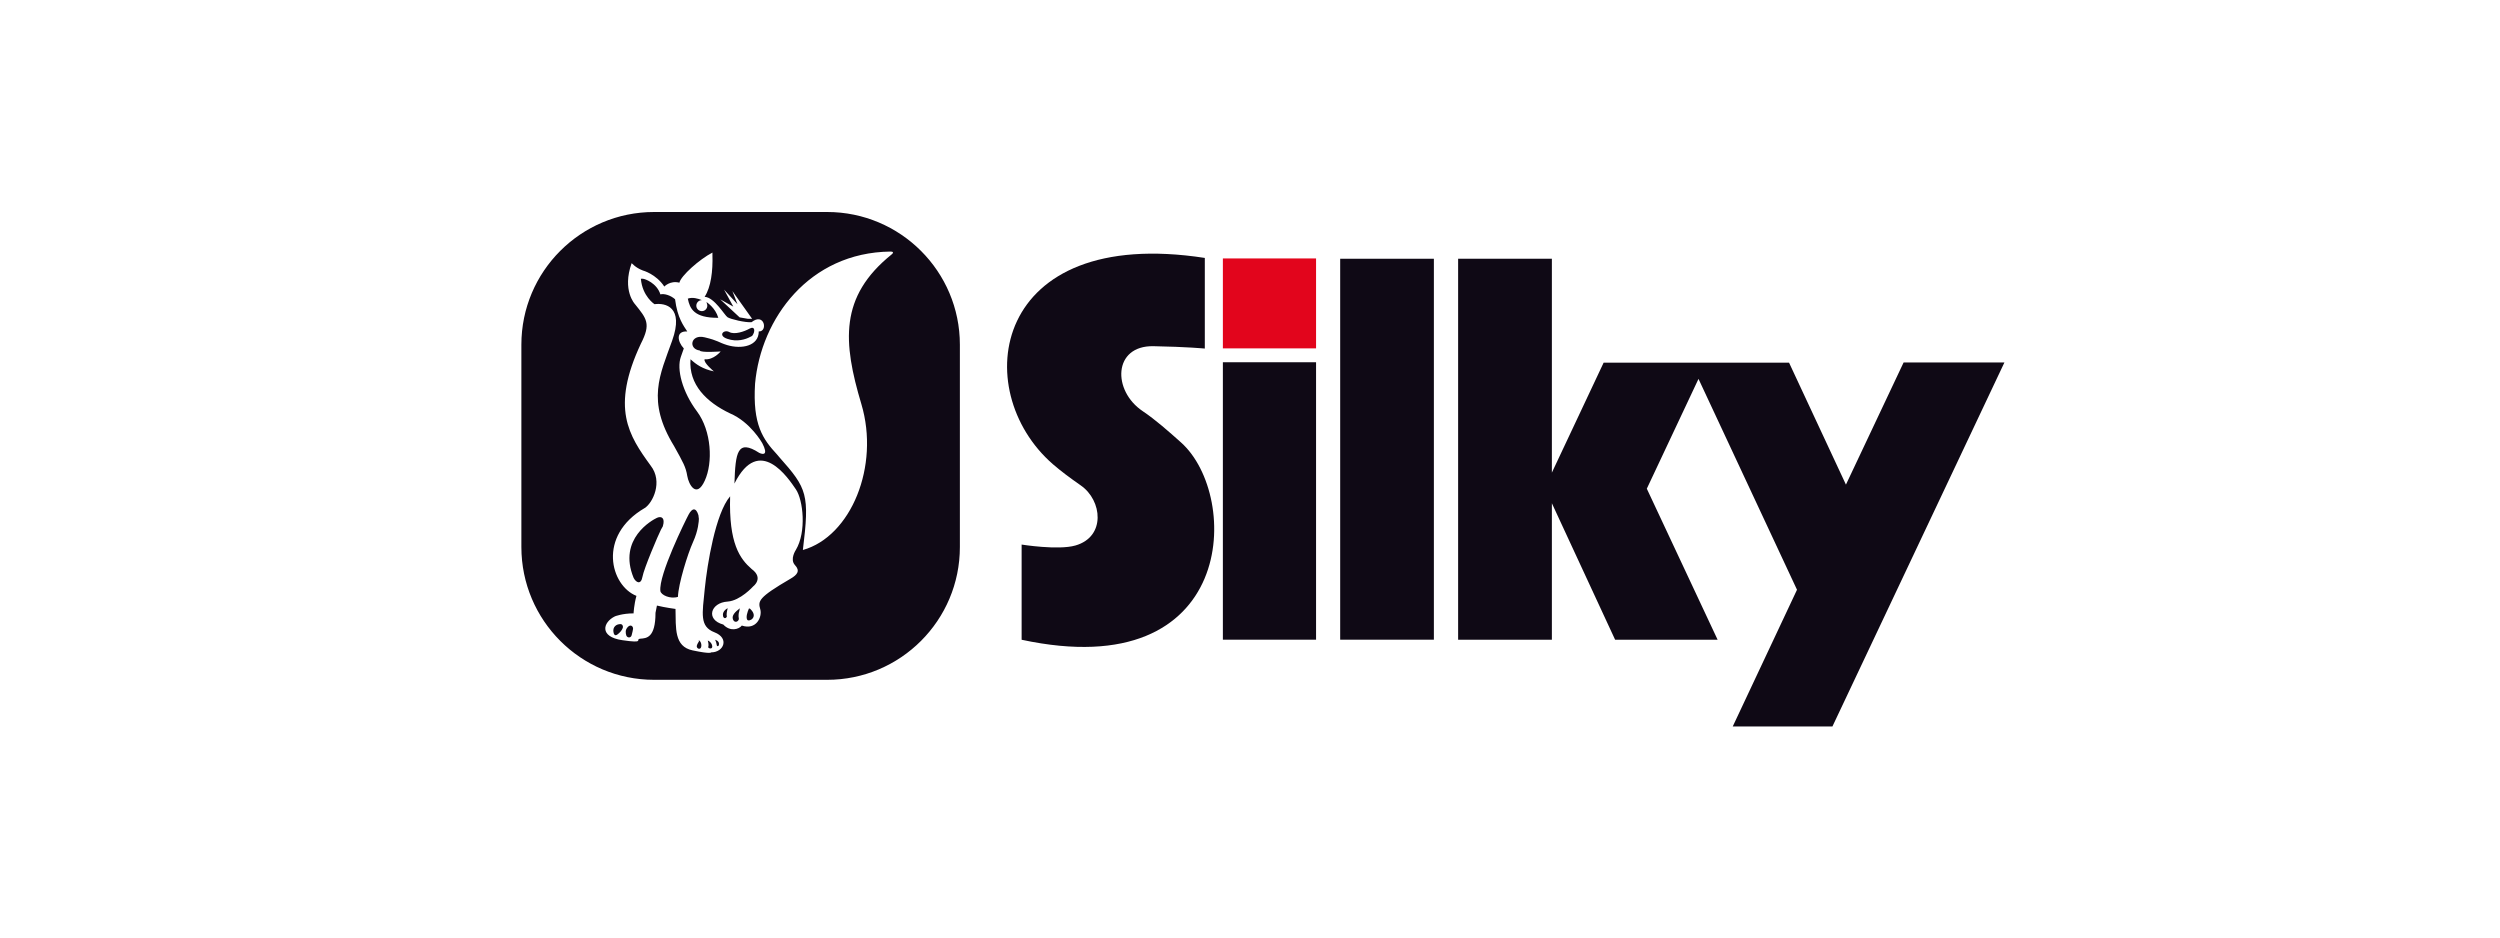
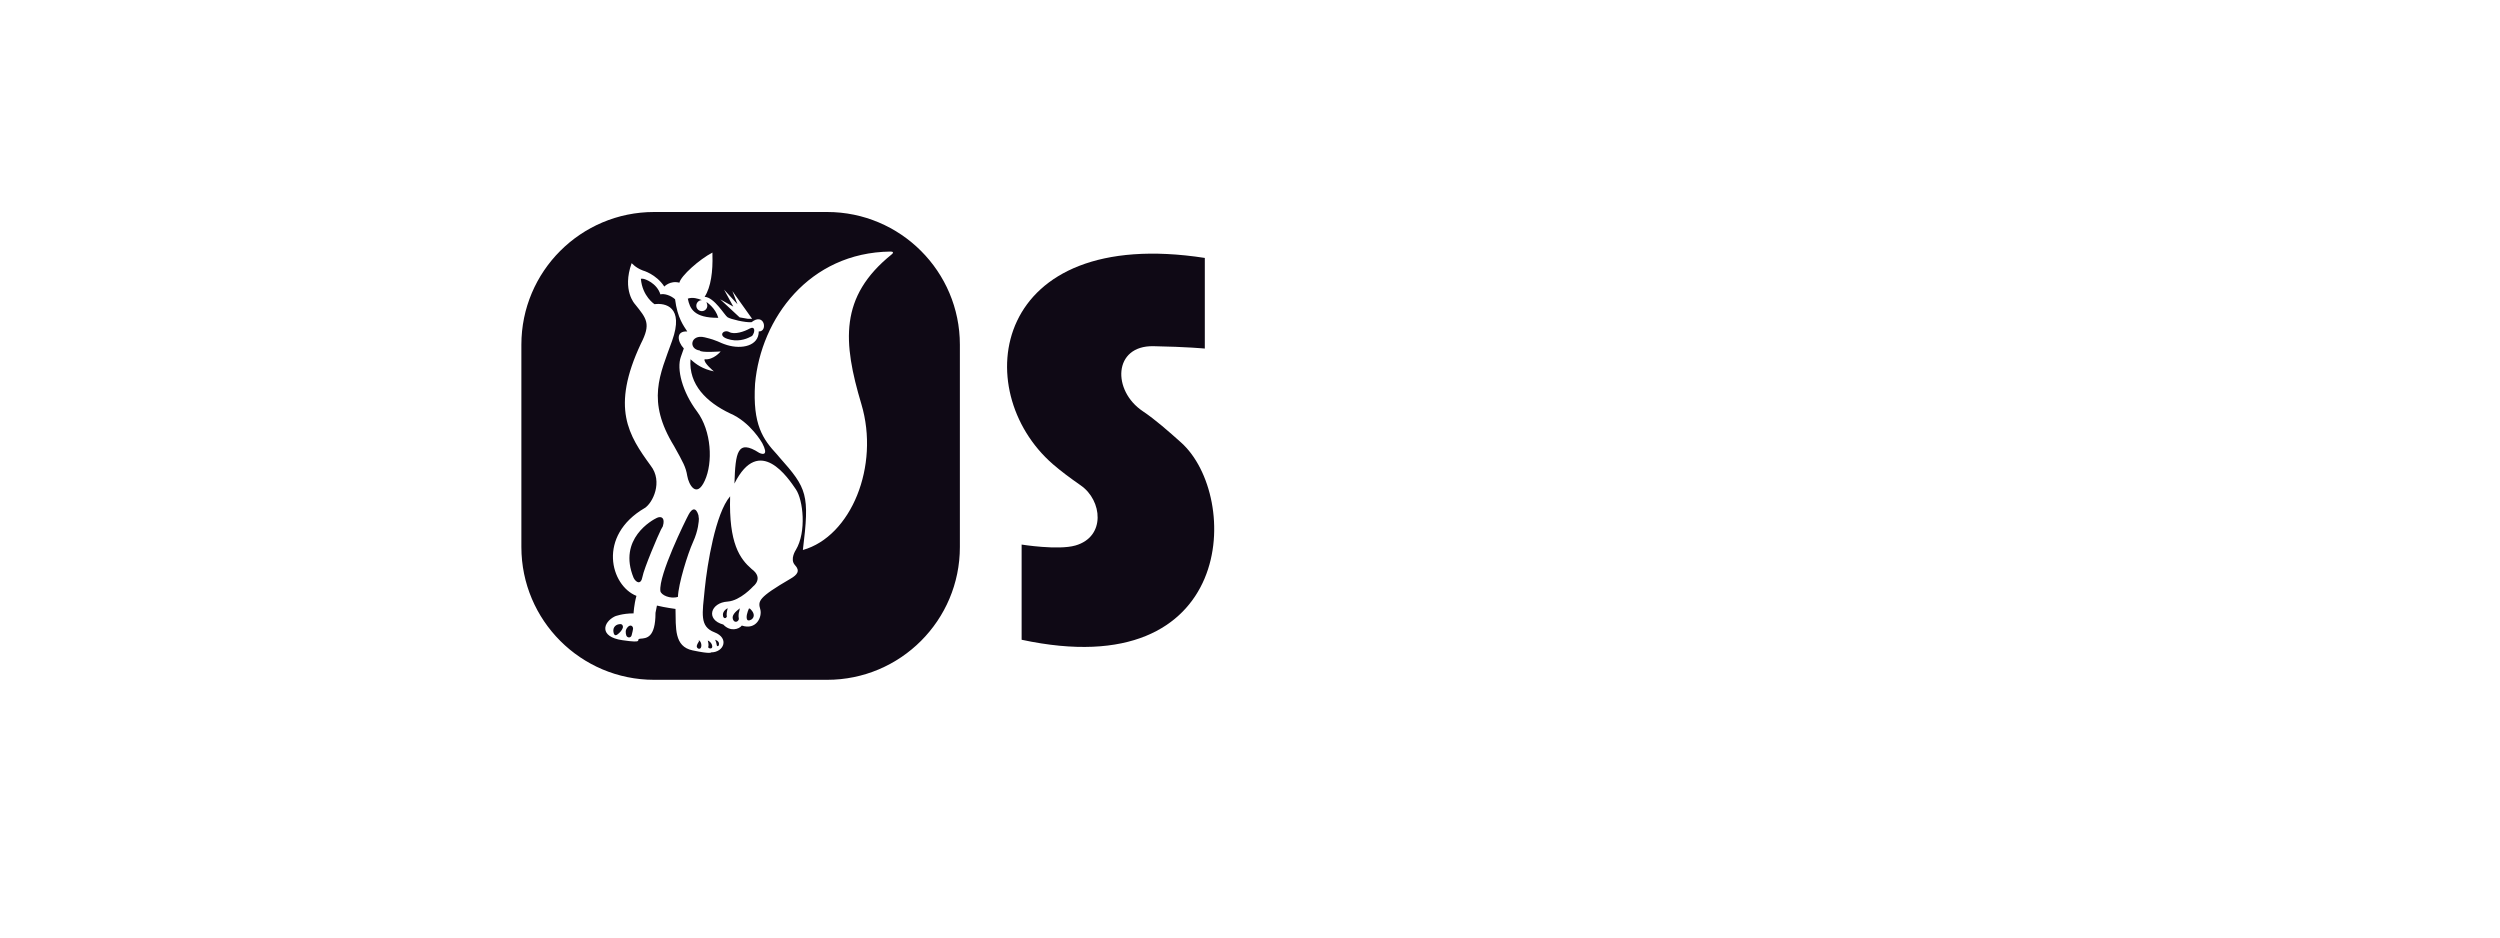
<svg xmlns="http://www.w3.org/2000/svg" id="Vrstva_1" version="1.1" viewBox="0 0 400 150">
  <defs>
    <style>
      .st0 {
        fill: #e2051c;
      }

      .st1 {
        fill: #0f0915;
      }
    </style>
  </defs>
-   <rect class="st0" x="195.66" y="41.35" width="14.91" height="14.39" />
  <path class="st1" d="M104.66,108.77c-11.73,0-21.23-9.52-21.24-21.24v-32.38c0-11.72,9.51-21.23,21.24-21.23h27.68c11.72,0,21.24,9.51,21.24,21.23v32.38c0,11.72-9.51,21.24-21.24,21.24h-27.68ZM124.71,73.17c4.44,4.99,4.84,5.93,3.75,14.83,7.72-2.18,12.32-13.43,9.36-23.34-2.96-9.91-3.56-17.19,4.84-23.95.39-.32.22-.47-.22-.46-12.97.17-20.69,10.69-21.63,21.14-.41,6.58,1.26,8.89,3.51,11.32l.39.46ZM114.01,40.4c-2.11,1.09-5.07,3.74-5.31,4.83-1.48-.39-2.41.62-2.41.62-1.33-2.02-3.43-2.57-3.43-2.57-1.26-.48-1.73-1.17-1.8-1.17-1.56,4.37.54,6.56.54,6.56,1.88,2.34,2.58,3.12.94,6.32-4.84,10.3-1.95,14.67,1.56,19.5,2.03,2.59.31,6.01-.94,6.79-7.65,4.46-5.47,12.42-1.33,14.06-.39,1.38-.46,2.8-.46,2.8-1.8,0-2.97.47-2.97.47-1.95.94-2.57,3.28,1.17,3.82,3.74.55,1.96-.15,2.89-.24.93-.08,2.42-.07,2.42-4.14l.23-1.16c1.25.31,2.97.54,2.97.54.07,3.04-.24,6.01,2.73,6.63,2.97.63,2.97.32,2.97.32,2.03,0,2.96-2.28.54-3.21-2.42-.93-1.95-2.96-1.56-6.94.4-3.98,1.72-12.09,4.06-14.82-.23,7.55,1.56,9.99,3.44,11.63,2.02,1.48.23,2.8.23,2.8,0,0-2.03,2.26-4.06,2.41-2.73.16-3.59,2.89-.7,3.68,1.08,1.17,2.49.78,2.96.16,2.34.78,3.28-1.41,2.96-2.58-.39-1.34-.39-1.87,4.84-4.92,1.09-.63,1.57-1.26.7-2.18-.86-.94.15-2.43.15-2.43,1.72-2.88,1.17-7.98,0-9.69-1.17-1.71-5.85-8.87-9.83-.92.16-5,.47-7.17,3.97-4.91.63.3,1.49.38.48-1.56,0,0-1.88-3.37-5.16-4.76-3.75-1.79-6.63-4.6-6.32-8.66.93.85,1.94,1.56,3.74,1.94,0,0-1.71-1.4-1.48-1.94,1.41.16,2.57-1.25,2.57-1.25,0,0-3.2.24-3.35-.15-1.87-.24-1.47-2.66.78-2.11,2.26.54,2.11.78,3.59,1.24,2.34.71,5.07.15,5.07-2.18,1.49.08.94-3.12-1.16-1.48-1.02.08-3.35-.48-3.83-.79-.47-.3-2.11-3.19-3.67-3.27,1.02-1.56,1.33-4.14,1.25-6.71v-.39ZM102.54,44.61c.24,2.81,2.18,4.06,2.18,4.06,1.72-.23,4.77.39,2.82,5.85-1.95,5.46-4.14,9.6.31,16.85,1.48,2.66,1.88,3.36,2.11,4.77.23,1.4,1.48,3.66,2.8.77,1.33-2.88,1.09-7.96-1.24-11.08-2.34-3.12-3.3-6.77-2.58-8.75.25-.67.47-1.33.47-1.33-1.02-1.09-1.33-2.81.55-2.72-.55-.87-1.57-2.11-1.95-5.15-.71-.63-1.72-.94-2.35-.78-.55-1.8-2.49-2.5-2.8-2.5h-.32ZM106.06,84.18c.39-1.34-.24-1.64-.94-1.33-.71.32-6.32,3.36-3.74,9.61.39.76,1.17,1.16,1.41-.16.24-1.34,2.49-6.63,2.97-7.57l.31-.55ZM111.76,82.46c-.4-1.33-1.02-1.17-1.57-.15-.54,1.01-4.83,9.68-4.53,12.25.08.63,1.56,1.33,2.81.94.07-2.1,1.56-6.89,2.41-8.76.86-1.88.94-3.42.94-3.73l-.07-.55ZM99.31,99.86c-.67-.03-1.29.42-1.16,1.25.14.84.57.49.9.19.33-.29.64-.75.62-1.03-.01-.28-.23-.38-.23-.38l-.14-.04ZM101.29,100.63c.03-.45-.4-.78-.84-.31-.43.46-.37.89-.25,1.33.13.42.72.48.86,0,.14-.49.2-.88.2-.88l.03-.14ZM116.41,97.31c-.74.44-.79.93-.72,1.28.08.36.45.45.61.05-.02-.21-.04-.26-.04-.26,0-.47.15-.97.15-.97v-.11ZM118.37,97.33c-.76.58-1.32,1.14-1.1,1.76.22.62.82.43.94,0v-.19s-.14-.47.08-1.13l.08-.43ZM119.83,97.36c-.25.57-.51,1.37-.28,1.79.24.44,1.94-.4.44-1.77l-.16-.02ZM111.84,102.61c-.1.18-.48.67-.32.96.15.29.51.33.64.02.14-.32.03-.98-.37-1.16l.04.17ZM113.26,102.57c.09.24.15.75.05.97.03.23.66.37.65-.09-.02-.46-.29-.76-.7-.97v.09ZM114.48,102.5c.06.08.18.51.2.72.02.22.3.24.35-.06.06-.29-.06-.62-.61-.8l.06.14ZM120.34,53.75c.54-.7.46-1.64-.39-1.18-.86.48-2.42,1.02-3.28.55-.86-.46-1.87.56-.31,1.09,1.56.55,2.96.08,3.66-.3l.32-.16ZM113.01,48.39c.11.14.16.32.16.51,0,.49-.39.88-.87.88-.5,0-.89-.39-.89-.87,0-.49.4-.89.89-.89-.63-.26-1.51-.51-2.25-.24.32,1.6.98,3.1,4.88,3.07-.49-1.63-1.77-2.4-1.81-2.47l-.11.02ZM120.34,51.01l-3.16-4.44.82,2.11-2.15-2.34,1.48,2.72-2.1-1.17,3.11,2.89,1.33.23h.67Z" />
  <path class="st1" d="M192.78,41.27c-34.11-5.27-37.92,21.16-24.32,33,1.36,1.17,2.67,2.14,4.48,3.41,3.42,2.38,4.02,8.2-.88,9.6-2.76.79-8.6-.15-8.6-.15v15.23c34.46,7.4,35.1-23,25.5-31.57-1.97-1.76-4.09-3.64-6.12-5-4.89-3.27-4.76-10.51,1.7-10.4,5.41.1,8.23.38,8.23.38v-14.49Z" />
-   <rect class="st1" x="214.43" y="41.4" width="14.99" height="60.95" />
-   <polygon class="st1" points="233.3 102.36 248.3 102.36 248.3 80.52 258.42 102.36 274.82 102.36 263.49 78.19 271.76 60.62 287.52 94.36 277.24 116.23 293.19 116.23 320.71 57.99 304.58 57.99 295.35 77.54 286.25 58.03 256.58 58.03 248.3 75.62 248.3 41.4 233.3 41.4 233.3 102.36" />
-   <rect class="st1" x="195.66" y="57.96" width="14.91" height="44.39" />
</svg>